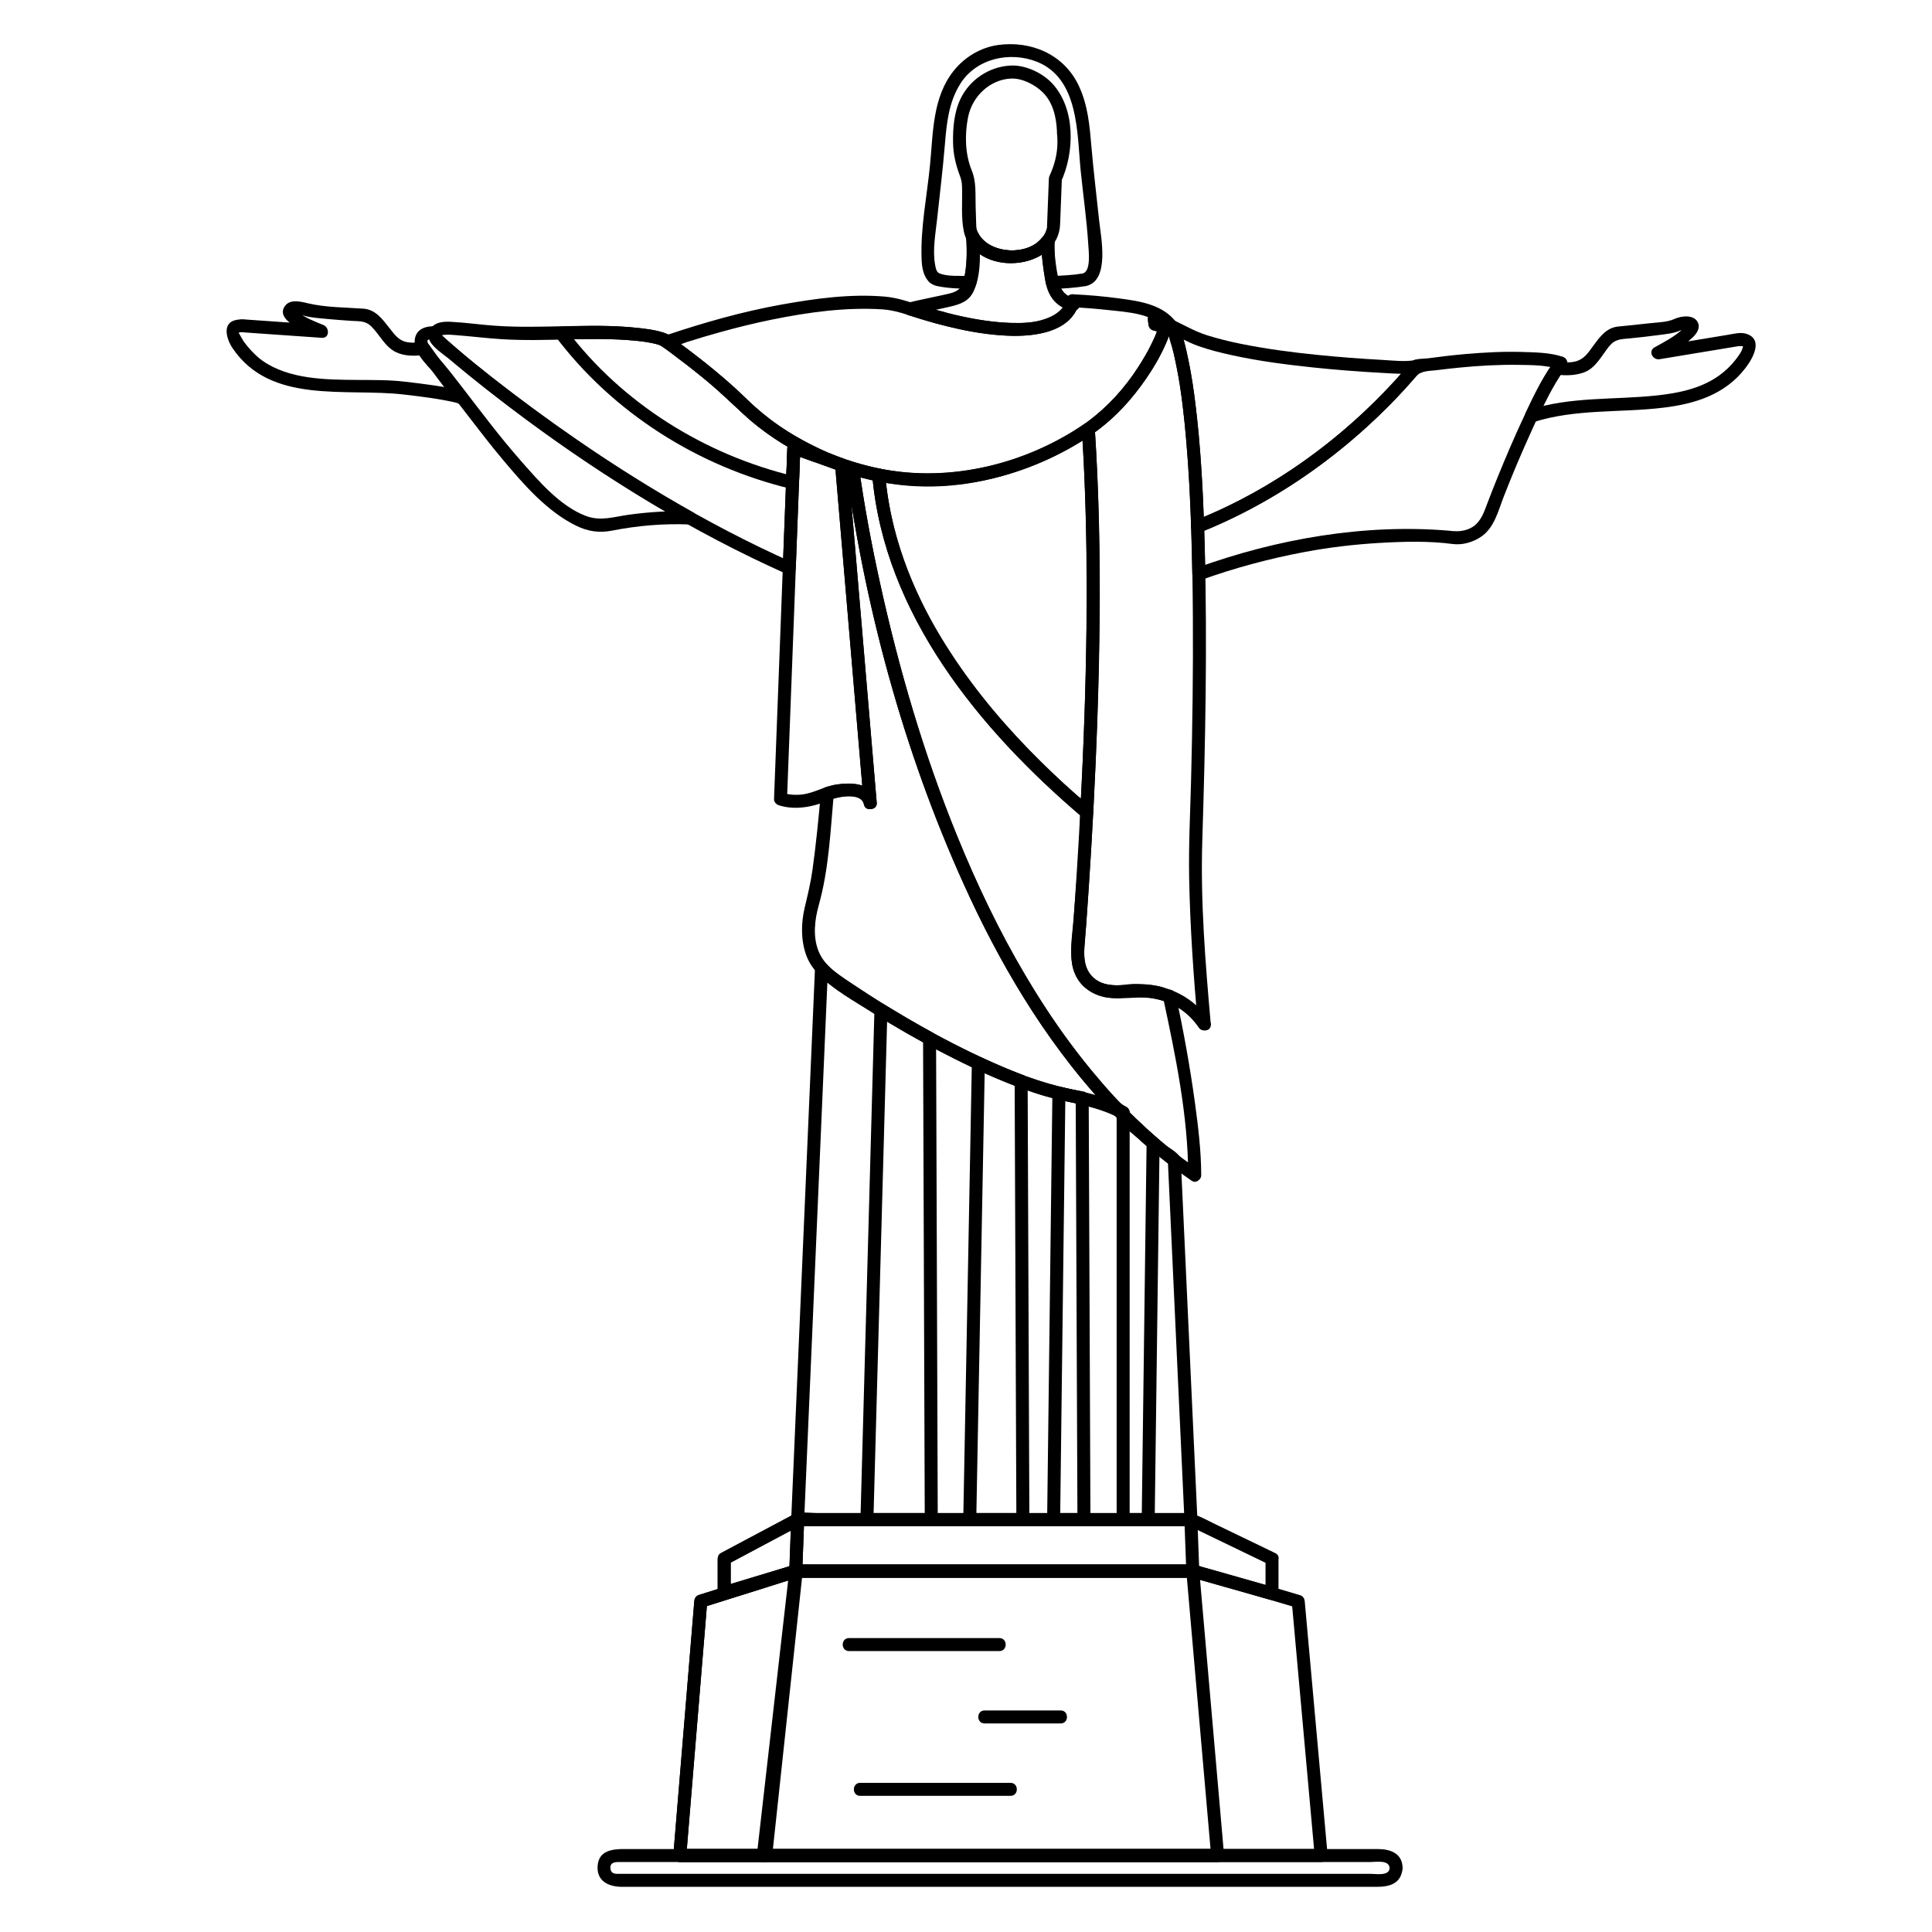
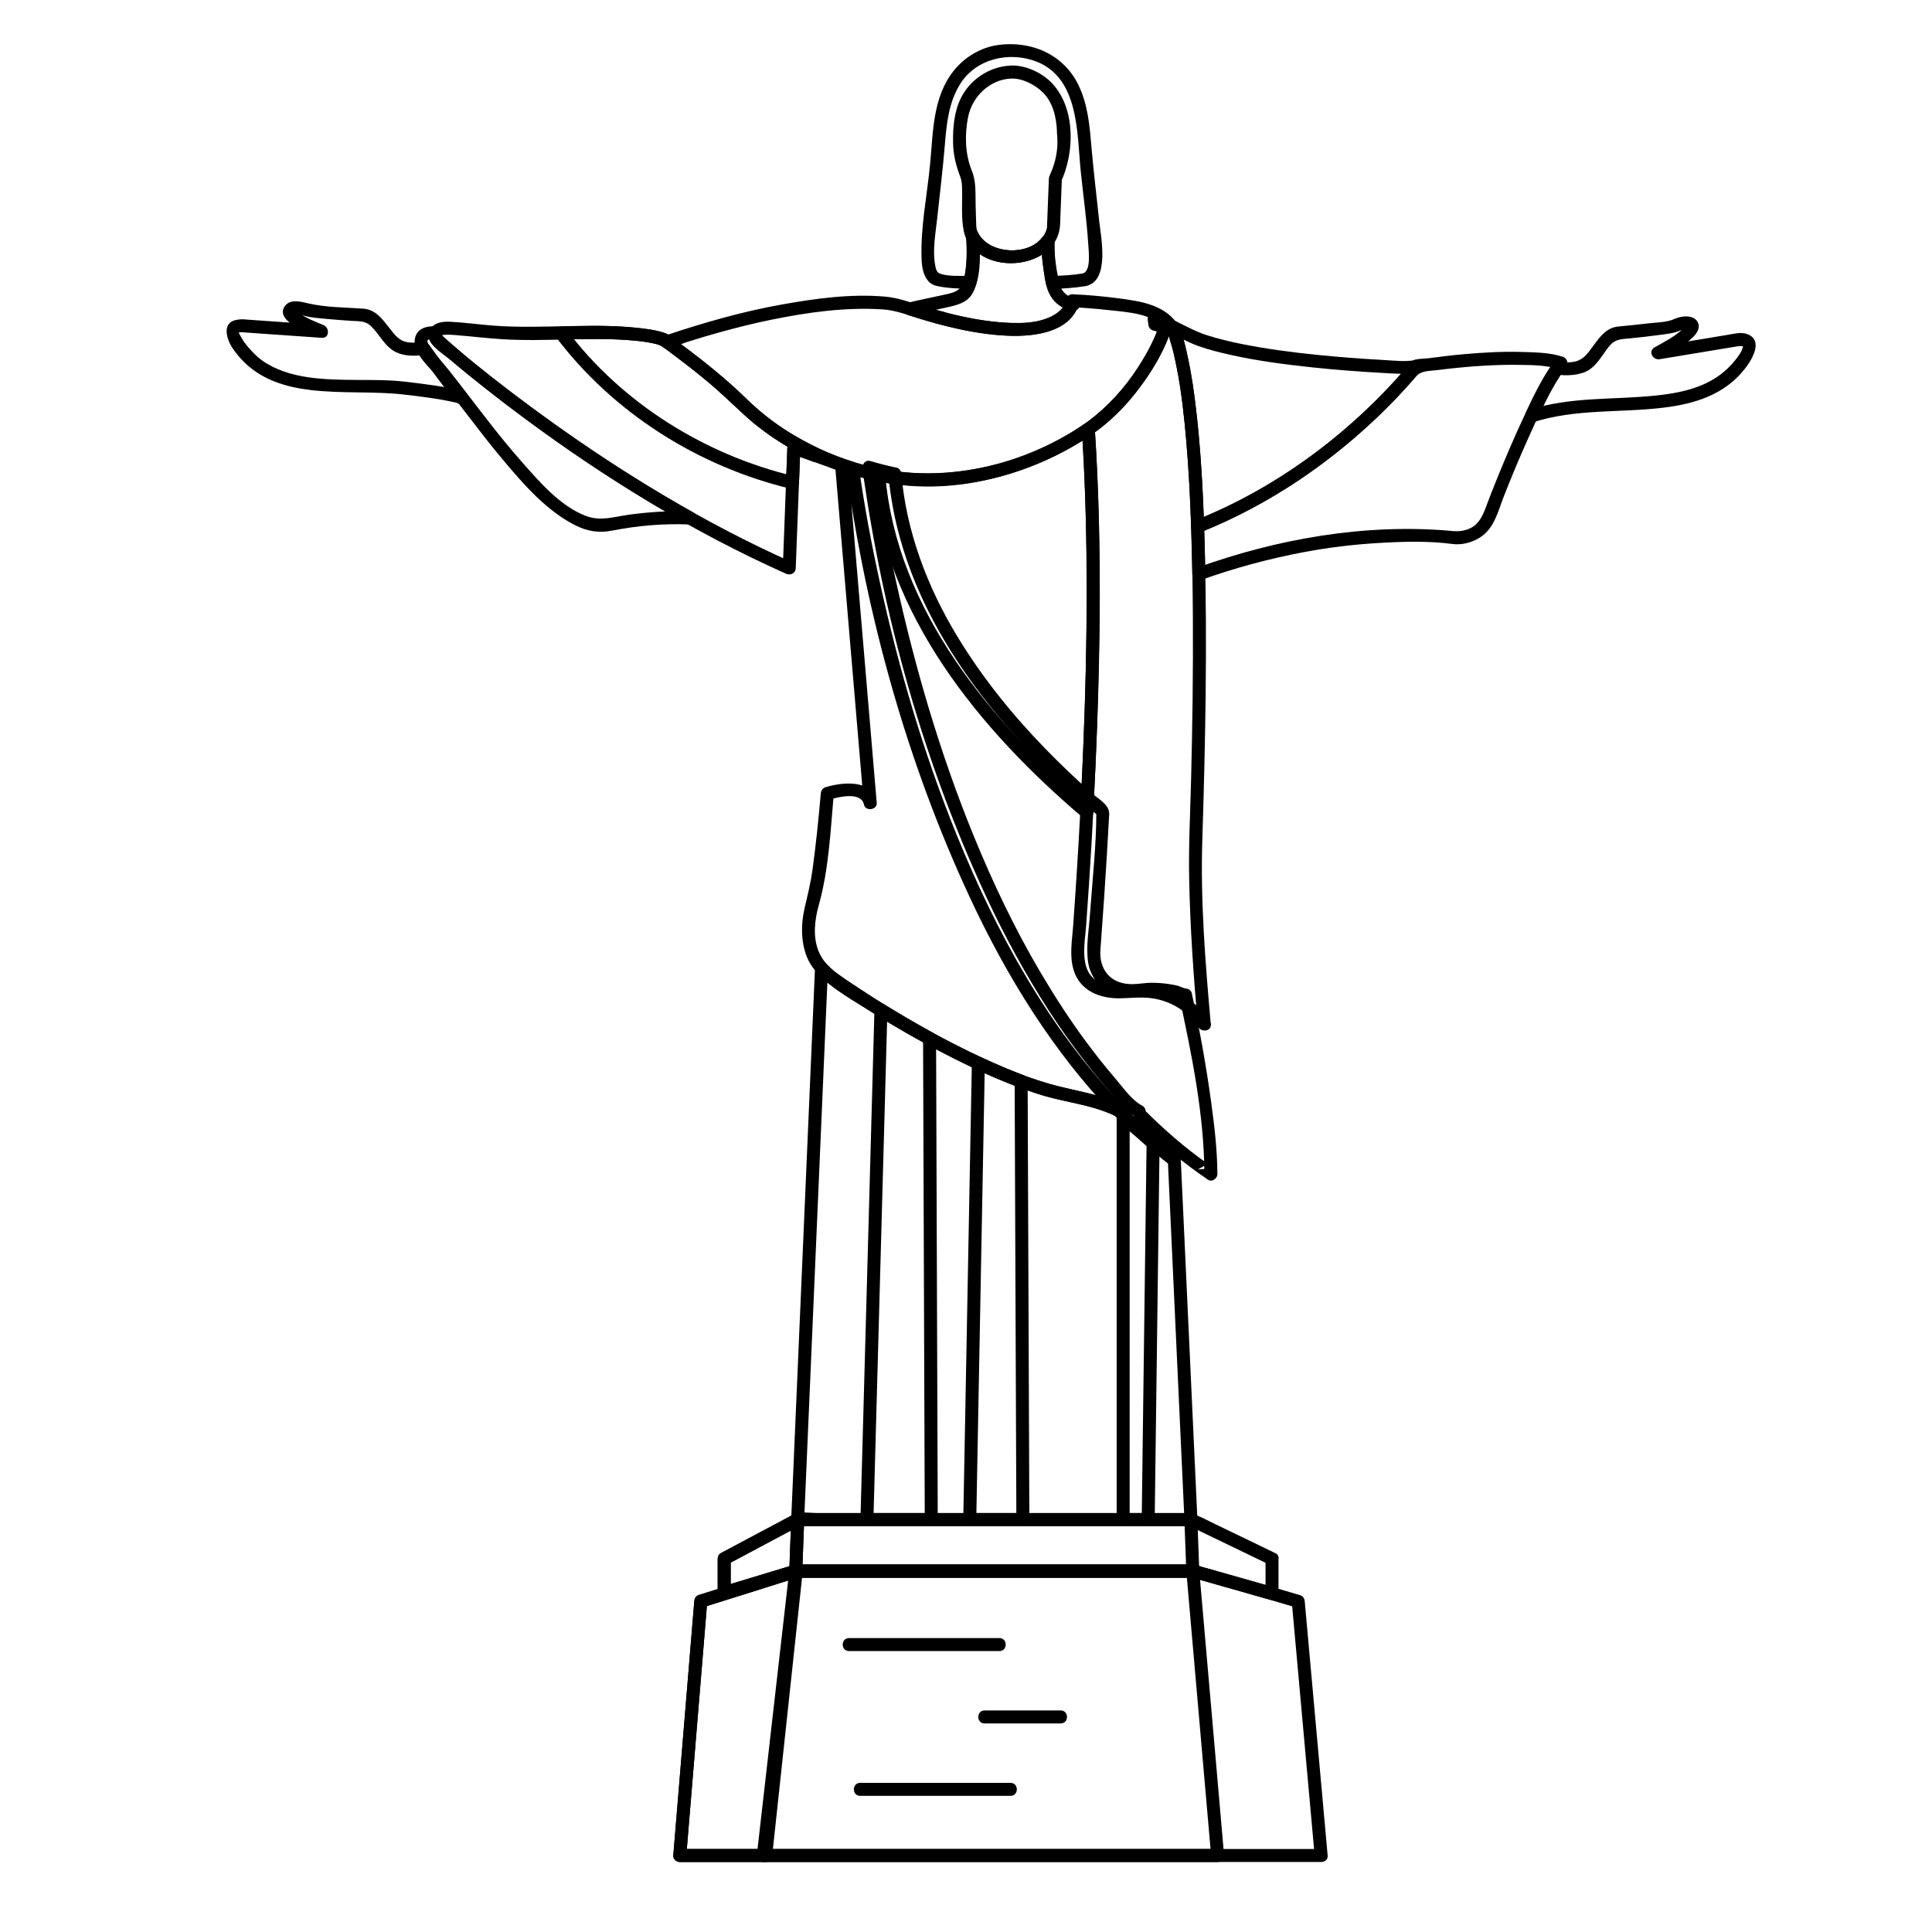
<svg xmlns="http://www.w3.org/2000/svg" fill="#000000" width="800px" height="800px" version="1.1" viewBox="144 144 512 512">
  <g>
    <path d="m459.6 544.98h-71.809-32.398l1.723 1.723c0.891-20.598 1.777-41.191 2.668-61.789 1.152-26.656 2.301-53.312 3.453-79.969 0.062-1.449 0.125-2.894 0.188-4.344-0.98 0.406-1.961 0.812-2.941 1.219 4.168 4.441 10.176 7.652 15.289 10.848 6.777 4.234 13.762 8.156 20.891 11.77 7.027 3.562 14.273 6.773 21.754 9.254 7.453 2.473 15.332 2.93 22.355 6.656-0.285-0.496-0.566-0.992-0.852-1.488 0 2.785 3.84 5.148 5.738 6.883 2.781 2.543 5.695 4.926 8.68 7.227-0.285-0.496-0.566-0.992-0.852-1.488 1.125 24.367 2.25 48.738 3.375 73.105 0.34 7.371 0.68 14.742 1.02 22.109 0.102 2.211 3.547 2.223 3.445 0-1.125-24.367-2.25-48.738-3.375-73.105-0.285-6.172-0.57-12.344-0.855-18.516-0.055-1.16-0.105-2.316-0.16-3.477-0.086-1.895-2.738-3.078-4.051-4.152-3.504-2.867-6.824-5.953-10.023-9.156 0.168 0.406 0.336 0.812 0.504 1.219v-0.656c0-0.586-0.324-1.207-0.852-1.488-6.57-3.488-13.641-4.184-20.676-6.223-7.832-2.269-15.328-5.656-22.617-9.277-6.906-3.43-13.629-7.234-20.207-11.254-3.148-1.922-6.25-3.922-9.305-5.988-2.348-1.59-4.84-3.168-6.789-5.246-1.074-1.145-2.879-0.219-2.941 1.219-0.891 20.598-1.777 41.191-2.668 61.789-1.152 26.656-2.301 53.312-3.453 79.969-0.062 1.449-0.125 2.894-0.188 4.344-0.039 0.938 0.812 1.723 1.723 1.723h71.809 32.398c2.223 0.008 2.223-3.438 0-3.438z" />
    <path d="m390.79 544.98h-17.047c0.574 0.574 1.148 1.148 1.723 1.723 0.59-21.52 1.184-43.039 1.773-64.562 0.641-23.375 1.285-46.746 1.926-70.121 0.004-0.113 0.008-0.223 0.008-0.336-0.863 0.496-1.727 0.992-2.59 1.488 4.234 2.602 8.531 5.102 12.891 7.488-0.285-0.496-0.57-0.992-0.852-1.488l0.234 66.469c0.07 20.355 0.145 40.707 0.215 61.062 0.008 2.223 3.453 2.223 3.445 0l-0.234-66.469c-0.07-20.355-0.145-40.707-0.215-61.062-0.004-0.594-0.324-1.199-0.852-1.488-4.359-2.387-8.656-4.887-12.891-7.488-1.145-0.703-2.555 0.215-2.59 1.488-0.59 21.52-1.184 43.039-1.773 64.562-0.641 23.375-1.285 46.746-1.926 70.121-0.004 0.113-0.008 0.223-0.008 0.336-0.027 0.938 0.805 1.723 1.723 1.723h17.047c2.211 0 2.211-3.445-0.008-3.445z" />
    <path d="m415.07 544.98h-14.074c0.574 0.574 1.148 1.148 1.723 1.723 0.426-22.695 0.855-45.391 1.281-68.086 0.332-17.625 0.664-35.25 0.996-52.879-0.863 0.496-1.727 0.992-2.59 1.488 3.859 1.789 7.769 3.465 11.75 4.969-0.422-0.555-0.844-1.105-1.266-1.66 0.09 23.023 0.18 46.047 0.273 69.066 0.062 15.699 0.125 31.398 0.184 47.098 0.008 2.219 3.453 2.223 3.445 0-0.09-23.023-0.18-46.047-0.273-69.066-0.062-15.699-0.125-31.398-0.184-47.098-0.004-0.82-0.535-1.383-1.266-1.66-3.703-1.402-7.336-2.957-10.93-4.625-1.168-0.543-2.566 0.094-2.59 1.488-0.426 22.695-0.855 45.391-1.281 68.086-0.332 17.625-0.664 35.25-0.996 52.879-0.02 0.938 0.797 1.723 1.723 1.723h14.074c2.219 0 2.219-3.445 0-3.445z" />
-     <path d="m431.26 544.98h-8.035c0.574 0.574 1.148 1.148 1.723 1.723 0.289-23.301 0.574-46.602 0.863-69.902 0.176-14.367 0.355-28.738 0.531-43.105-0.727 0.555-1.453 1.105-2.18 1.66 2.047 0.492 4.109 0.836 6.176 1.246-0.422-0.555-0.844-1.105-1.266-1.66 0.098 23.414 0.195 46.828 0.289 70.238 0.059 13.84 0.113 27.684 0.172 41.523 0.008 2.219 3.453 2.223 3.445 0-0.098-23.414-0.195-46.828-0.289-70.238-0.059-13.84-0.113-27.684-0.172-41.523-0.004-0.723-0.52-1.512-1.266-1.66-2.062-0.406-4.129-0.754-6.176-1.246-1.094-0.262-2.164 0.516-2.18 1.66-0.289 23.301-0.574 46.602-0.863 69.902-0.176 14.367-0.355 28.738-0.531 43.105-0.012 0.938 0.793 1.723 1.723 1.723h8.035c2.219 0 2.219-3.445 0-3.445z" />
    <path d="m447.86 446.92c-0.312 24.148-0.629 48.301-0.941 72.449-0.117 9.113-0.238 18.223-0.355 27.336 0.574-0.574 1.148-1.148 1.723-1.723h-6.641c0.574 0.574 1.148 1.148 1.723 1.723v-71.242-35.945l-2.941 1.219c2.559 2.562 5.199 5.031 7.941 7.398 1.672 1.445 4.117-0.98 2.434-2.434-2.738-2.367-5.383-4.836-7.941-7.398-1.062-1.062-2.941-0.285-2.941 1.219v71.242 35.945c0 0.938 0.785 1.723 1.723 1.723h6.641c0.949 0 1.711-0.785 1.723-1.723 0.312-24.148 0.629-48.301 0.941-72.449 0.117-9.113 0.238-18.223 0.355-27.336 0.031-2.227-3.41-2.227-3.441-0.004z" />
    <path d="m430.89 216.48c-2.633 0.441-5.316 0.555-7.981 0.66 0.555 0.422 1.105 0.844 1.66 1.266-0.707-3.484-1.246-7.098-1.102-10.668 0.078-1.879-2.269-2.125-3.207-0.871-3.762 5.031-14.02 4.555-17.012-1.047-0.789-1.477-3.32-0.848-3.207 0.871 0.254 3.875 0.258 7.926-0.68 11.711 0.555-0.422 1.105-0.844 1.66-1.266-2.348-0.098-6.098 0.238-8.188-0.762-0.719-0.348-0.902-1.539-1.039-2.32-0.684-3.891 0.152-8.285 0.57-12.156 0.711-6.57 1.508-13.129 2.051-19.715 0.465-5.602 1.016-11.082 4.062-15.953 4.234-6.773 13.141-8.684 20.266-5.883 11.246 4.422 10.664 19.07 11.652 28.902 0.656 6.508 1.609 13 2.008 19.531 0.105 1.758 0.809 7.191-1.516 7.699-2.168 0.477-1.25 3.797 0.914 3.32 6.41-1.402 3.945-13.012 3.496-17.266-0.68-6.481-1.477-12.941-2.035-19.434-0.488-5.703-0.914-11.188-3.398-16.434-3.922-8.293-12.66-11.957-21.375-10.738-4.57 0.641-8.762 3.144-11.652 6.711-5.695 7.027-5.527 16.367-6.352 24.902-0.801 8.305-2.586 16.844-2.25 25.211 0.082 2.066 0.43 4.223 1.844 5.82 0.562 0.637 1.426 1.047 2.242 1.227 2.82 0.617 5.824 0.66 8.695 0.781 0.746 0.031 1.484-0.547 1.66-1.266 1.012-4.086 1.078-8.441 0.805-12.625-1.07 0.289-2.141 0.578-3.207 0.871 4.309 8.062 17.73 8.043 22.961 1.047-1.07-0.289-2.141-0.578-3.207-0.871-0.156 3.859 0.457 7.809 1.223 11.582 0.148 0.723 0.938 1.293 1.66 1.266 2.977-0.117 5.953-0.293 8.895-0.785 2.184-0.367 1.254-3.684-0.918-3.32z" />
    <path d="m426.35 224.19c-1.961 5.883-11.691 5.555-16.504 5.269-8.23-0.488-16.402-2.758-24.227-5.254v3.32c3.379-0.859 6.809-1.465 10.199-2.269 2.742-0.652 4.965-1.414 6.219-4.106 1.977-4.25 1.75-9.867 1.445-14.449-1.07 0.289-2.141 0.578-3.207 0.871 4.309 8.062 17.73 8.043 22.961 1.047-1.07-0.289-2.141-0.578-3.207-0.871-0.094 2.336 0.152 4.672 0.453 6.988 0.289 2.246 0.508 4.762 1.473 6.84 1.148 2.484 3.059 3.93 5.606 4.731 2.125 0.668 3.027-2.656 0.914-3.32-1.781-0.562-2.945-1.559-3.609-3.394-1.281-3.547-1.543-8.094-1.391-11.848 0.078-1.879-2.269-2.125-3.207-0.871-3.762 5.031-14.02 4.555-17.012-1.047-0.789-1.477-3.32-0.848-3.207 0.871 0.254 3.875 0.258 7.926-0.68 11.711-0.758 3.062-3.156 3.238-5.867 3.852-2.926 0.664-5.879 1.203-8.785 1.941-1.711 0.434-1.574 2.82 0 3.32 8.867 2.832 18.172 5.305 27.527 5.477 6.125 0.113 15.152-1.031 17.438-7.894 0.695-2.113-2.633-3.012-3.332-0.914z" />
    <path d="m428.46 222.91c-0.621-0.066-1.18 0.082-1.656 0.516 0.961 0.559 1.918 1.117 2.879 1.676 0.152-0.449 0.246-0.914 0.281-1.387-1.129 0.152-2.254 0.305-3.383 0.457 0.078 0.305 0.148 0.613 0.215 0.922 0.203 0.918 1.246 1.441 2.117 1.203 0.938-0.258 1.406-1.203 1.203-2.117-0.07-0.309-0.137-0.613-0.215-0.922-0.191-0.738-0.902-1.266-1.66-1.266-0.457 0-0.895 0.184-1.219 0.504-0.34 0.34-0.469 0.75-0.504 1.219-0.004 0.023-0.004 0.047-0.008 0.074 0.02-0.152 0.039-0.305 0.062-0.457-0.039 0.293-0.117 0.578-0.215 0.855-0.246 0.727 0.152 1.57 0.793 1.945 0.691 0.406 1.512 0.254 2.086-0.27l0.012-0.012c-0.254 0.148-0.508 0.297-0.758 0.441 0.016-0.008 0.035-0.012 0.055-0.016-0.152 0.02-0.305 0.039-0.457 0.062 0.125-0.012 0.246 0.004 0.371 0.016 0.43 0.047 0.926-0.211 1.219-0.504 0.32-0.32 0.504-0.762 0.504-1.219 0-0.453-0.184-0.895-0.504-1.219-0.352-0.348-0.746-0.453-1.219-0.504z" />
    <path d="m441.2 436.7c-5.457-2.629-11.121-3.391-16.922-4.863-6.641-1.691-13.043-4.324-19.262-7.172-11.602-5.309-22.758-11.723-33.398-18.746-3.945-2.606-8.848-5.25-10.691-9.84-1.551-3.856-1.035-8.324 0.062-12.227 2.66-9.469 3.117-19.797 3.977-29.57-0.422 0.555-0.844 1.105-1.266 1.66 2.25-0.703 8.543-2.281 9.258 1.266 0.379 1.895 3.547 1.477 3.383-0.457-2.074-24.492-4.152-48.984-6.227-73.473-0.453-5.356-0.906-10.711-1.363-16.066-0.07-0.82-0.484-1.379-1.266-1.66-2.398-0.863-4.797-1.727-7.191-2.59 0.402 0.707 0.801 1.41 1.203 2.117 0.02-0.121 0.043-0.246 0.062-0.367-0.844 0.344-1.688 0.688-2.531 1.027 3.398 1.594 6.875 2.957 10.457 4.074-0.402-0.402-0.801-0.801-1.203-1.203 5.383 38.832 16.18 77.68 32.742 113.23 9.734 20.898 22.043 40.895 38.09 57.559 1.543 1.602 3.977-0.836 2.434-2.434-19.633-20.391-33.48-45.754-44.062-71.824-8.793-21.66-15.367-44.219-20.363-67.043-2.203-10.059-4.102-20.199-5.516-30.398-0.082-0.586-0.684-1.039-1.203-1.203-3.301-1.027-6.504-2.262-9.637-3.727-0.914-0.43-2.324-0.152-2.531 1.027-0.02 0.121-0.043 0.246-0.062 0.367-0.172 0.984 0.254 1.777 1.203 2.117 2.398 0.863 4.797 1.727 7.191 2.59-0.422-0.555-0.844-1.105-1.266-1.66 2.074 24.492 4.152 48.984 6.227 73.473 0.453 5.356 0.906 10.711 1.363 16.066 1.129-0.152 2.254-0.305 3.383-0.457-1.184-5.898-9.293-4.984-13.492-3.672-0.785 0.246-1.195 0.867-1.266 1.66-0.594 6.727-1.262 13.449-2.184 20.137-0.484 3.504-1.281 6.715-2.082 10.117-0.957 4.09-1.043 8.461 0.352 12.457 1.66 4.766 5.805 7.473 9.766 10.203 10.812 7.453 22.352 14.008 34.207 19.645 6 2.852 12.168 5.406 18.512 7.383 6.461 2.012 13.211 2.481 19.375 5.445 1.988 0.969 3.738-2 1.738-2.965z" />
    <path d="m358.24 263.8c-0.02 0.121-0.043 0.246-0.062 0.367 0.707-0.402 1.41-0.801 2.117-1.203-1.82-0.656-3.637-1.309-5.457-1.965-1.098-0.395-2.141 0.617-2.18 1.66-0.402 10.633-0.809 21.266-1.211 31.895 0.863-0.496 1.727-0.992 2.59-1.488-23.223-10.371-45.078-23.637-65.664-38.531-9.594-6.941-19.105-14.203-27.875-22.184 0.168 0.406 0.336 0.812 0.504 1.219 0.02-0.859 0.129-0.73-0.012-0.641 0.027-0.016 0.359-0.148 0.5-0.164 1.113-0.148 2.269-0.035 3.379 0.051 4.043 0.312 8.066 0.82 12.113 1.074 11.738 0.734 23.492-0.699 35.215 0.375 2.246 0.207 4.516 0.516 6.676 1.18 1.5 0.461 3.215 2.273 4.488 3.223 2.5 1.863 4.953 3.789 7.367 5.766 4.457 3.644 8.406 7.832 12.824 11.504 4.707 3.918 9.965 7.144 15.473 9.797 1.992 0.957 3.738-2.012 1.738-2.973-5.781-2.785-11.262-6.188-16.117-10.398-4.719-4.09-9.09-8.484-13.988-12.391-2.164-1.723-4.367-3.398-6.59-5.047-1.383-1.023-2.785-2.344-4.449-2.856-2.539-0.781-5.258-1.055-7.891-1.293-12.203-1.117-24.461 0.406-36.688-0.465-3.832-0.273-7.648-0.832-11.488-1.027-2.027-0.105-4.148 0.027-5.445 1.773-2.5 3.356 3.215 6.606 5.223 8.297 6.438 5.43 13.086 10.609 19.848 15.625 21.543 15.969 44.605 30.109 69.113 41.055 1.191 0.531 2.539-0.086 2.59-1.488 0.402-10.633 0.809-21.266 1.211-31.895-0.727 0.555-1.453 1.105-2.18 1.66 1.82 0.656 3.637 1.309 5.457 1.965 0.82 0.297 1.965-0.328 2.117-1.203 0.02-0.121 0.043-0.246 0.062-0.367 0.391-2.16-2.93-3.09-3.309-0.906z" />
    <path d="m433.21 358.08c-26.359-22.422-51.539-52.316-54.609-88.18-0.727 0.555-1.453 1.105-2.18 1.66 19.691 3.801 40.34-1.098 56.863-12.359-0.863-0.496-1.727-0.992-2.59-1.488 2.215 33.797 1.344 67.789-0.422 101.58-0.117 2.219 3.328 2.211 3.445 0 1.77-33.793 2.637-67.789 0.422-101.58-0.078-1.203-1.438-2.273-2.59-1.488-15.734 10.723-35.414 15.645-54.211 12.012-1.012-0.195-2.281 0.469-2.18 1.66 3.156 36.832 28.488 67.535 55.617 90.613 1.68 1.438 4.125-0.988 2.434-2.43z" />
    <path d="m556.52 239.02c-3.598 4.543-6.082 9.922-8.543 15.133-2.57 5.441-4.926 10.984-7.195 16.559-0.902 2.219-1.777 4.445-2.625 6.684-0.766 2.027-1.387 3.977-2.981 5.531-1.105 1.082-2.738 1.656-4.254 1.812-0.516 0.055-1.039 0.051-1.555 0.02-0.133-0.008-0.262-0.02-0.391-0.035 1.379 0.16-1.477-0.129-1.023-0.09-22.473-1.879-45.578 2.191-66.715 9.809 0.727 0.555 1.453 1.105 2.18 1.66-0.074-4.195-0.184-8.387-0.328-12.582-0.422 0.555-0.844 1.105-1.266 1.66 18.836-7.488 35.953-19.297 50.234-33.625 2.5-2.508 4.891-5.125 7.207-7.805 1.355-1.57 3.582-1.41 5.531-1.66s3.902-0.465 5.859-0.66c5.231-0.523 10.492-0.816 15.75-0.738 3.504 0.051 7.5 0.035 10.871 1.199 2.106 0.727 3.004-2.602 0.914-3.32-3.371-1.16-7.344-1.191-10.852-1.301-5.047-0.152-10.105 0.133-15.133 0.57-3.231 0.281-6.453 0.664-9.668 1.102-1.172 0.16-3.699-0.004-4.527 0.977-1.363 1.613-2.75 3.199-4.168 4.762-14.363 15.82-32.484 28.902-52.34 36.938-0.199 0.082-0.398 0.16-0.598 0.238-0.703 0.281-1.293 0.836-1.266 1.66 0.145 4.191 0.254 8.387 0.328 12.582 0.02 1.051 1.098 2.051 2.18 1.66 9.051-3.262 18.359-5.758 27.812-7.519 6.481-1.207 13.031-1.977 19.609-2.359 6.371-0.371 13.059-0.559 19.402 0.285 2.574 0.34 5.367-0.461 7.492-1.895 3.594-2.422 4.586-6.922 6.07-10.727 2.277-5.84 4.727-11.617 7.328-17.32 2.586-5.68 5.188-11.848 9.09-16.773 1.367-1.719-1.055-4.172-2.434-2.43z" />
    <path d="m358.24 263.8c-0.02 0.121-0.043 0.246-0.062 0.367 0.707-0.402 1.41-0.801 2.117-1.203-1.82-0.656-3.637-1.309-5.457-1.965-1.098-0.395-2.141 0.617-2.18 1.66-0.117 3.07-0.234 6.141-0.348 9.211 0.727-0.555 1.453-1.105 2.18-1.66-23.629-5.66-45.648-19.312-60.305-38.785-0.496 0.863-0.992 1.727-1.488 2.59 6.785-0.254 13.621-0.363 20.387 0.344 1.562 0.164 3.121 0.41 4.648 0.773 1.816 0.434 3.102 1.668 4.606 2.773 6.469 4.762 12.559 9.91 18.336 15.488 5.305 5.121 11.738 9.156 18.355 12.344 1.992 0.957 3.738-2.012 1.738-2.973-6.66-3.207-13.047-7.238-18.324-12.453-5.832-5.762-12.266-10.883-18.863-15.742-1.531-1.125-2.875-2.223-4.719-2.703-1.625-0.422-3.297-0.648-4.957-0.855-7.008-0.879-14.168-0.703-21.207-0.438-1.172 0.043-2.32 1.48-1.488 2.59 15.203 20.203 37.809 34.484 62.363 40.367 1.117 0.266 2.137-0.52 2.18-1.66 0.117-3.07 0.234-6.141 0.348-9.211-0.727 0.555-1.453 1.105-2.18 1.66 1.82 0.656 3.637 1.309 5.457 1.965 0.82 0.297 1.965-0.328 2.117-1.203 0.02-0.121 0.043-0.246 0.062-0.367 0.383-2.168-2.938-3.098-3.316-0.914z" />
-     <path d="m461.48 453.91c-0.566-0.391-1.129-0.789-1.688-1.188-1.094-0.777-2.59 0.27-2.59 1.488v0.004c0.863-0.496 1.727-0.992 2.59-1.488-6.086-4.258-11.691-9.176-16.938-14.426 0.168 0.406 0.336 0.812 0.504 1.219v-0.656c0-0.586-0.324-1.207-0.852-1.488-2.953-1.566-5.277-5.023-7.434-7.527-2.59-3.008-5.043-6.129-7.41-9.316-4.344-5.844-8.309-11.965-12.016-18.227-6.894-11.648-12.746-23.91-17.863-36.434-8.871-21.707-15.5-44.332-20.539-67.219-2.254-10.238-4.199-20.566-5.637-30.953-0.707 0.707-1.41 1.414-2.117 2.117 2.285 0.688 4.59 1.266 6.926 1.746-0.422-0.555-0.844-1.105-1.266-1.66 3.156 36.832 28.488 67.535 55.617 90.613-0.168-0.406-0.336-0.812-0.504-1.219 0 9.012-1.043 18.16-1.672 27.145-0.289 4.133-1.102 8.578-0.527 12.73 0.594 4.293 3.484 7.535 7.582 8.816 2.32 0.727 4.672 0.559 7.035 0.316 1.781-0.18 3.574-0.125 5.356 0.039 1.312 0.117 2.598 0.441 3.867 0.789 0.629 0.172 1.328 0.582 2 0.582-0.555-0.422-1.105-0.844-1.66-1.266 3.277 15.281 6.594 31.23 6.644 46.938 0.008 2.223 3.453 2.223 3.445 0-0.02-6.356-0.789-12.719-1.645-19.004-1.316-9.68-3.074-19.297-5.125-28.848-0.16-0.742-0.93-1.266-1.66-1.266-0.312 0-1.586-0.598-1.98-0.703-0.852-0.234-1.73-0.367-2.602-0.504-1.422-0.223-2.856-0.301-4.293-0.312-1.855-0.016-3.668 0.387-5.504 0.359-3.93-0.055-6.992-2.023-7.949-5.875-0.457-1.836-0.195-3.797-0.102-5.059 0.582-7.824 1.117-15.648 1.59-23.477 0.215-3.512 0.41-7.027 0.598-10.543 0.137-2.566-2.644-3.945-4.406-5.5-4.34-3.832-8.531-7.836-12.566-11.988-8.773-9.023-16.707-18.887-23.242-29.656-7.957-13.109-13.539-27.77-14.855-43.117-0.062-0.73-0.477-1.5-1.266-1.66-2.336-0.48-4.641-1.059-6.926-1.746-1.391-0.418-2.289 0.898-2.117 2.117 5.383 38.832 16.18 77.68 32.742 113.23 4.856 10.422 10.359 20.539 16.59 30.203 3.285 5.098 6.828 10.02 10.562 14.793 1.988 2.539 4.062 5.008 6.191 7.43 1.934 2.199 3.801 4.699 6.402 6.082-0.285-0.496-0.566-0.992-0.852-1.488 0 1.801 1.203 2.578 2.441 3.785 1.727 1.684 3.512 3.309 5.324 4.894 3.305 2.898 6.773 5.633 10.375 8.156 1.098 0.77 2.59-0.262 2.59-1.488v-0.004c-0.863 0.496-1.727 0.992-2.59 1.488 0.562 0.398 1.121 0.793 1.688 1.188 1.82 1.281 3.539-1.703 1.73-2.961z" />
+     <path d="m461.48 453.91v0.004c0.863-0.496 1.727-0.992 2.59-1.488-6.086-4.258-11.691-9.176-16.938-14.426 0.168 0.406 0.336 0.812 0.504 1.219v-0.656c0-0.586-0.324-1.207-0.852-1.488-2.953-1.566-5.277-5.023-7.434-7.527-2.59-3.008-5.043-6.129-7.41-9.316-4.344-5.844-8.309-11.965-12.016-18.227-6.894-11.648-12.746-23.91-17.863-36.434-8.871-21.707-15.5-44.332-20.539-67.219-2.254-10.238-4.199-20.566-5.637-30.953-0.707 0.707-1.41 1.414-2.117 2.117 2.285 0.688 4.59 1.266 6.926 1.746-0.422-0.555-0.844-1.105-1.266-1.66 3.156 36.832 28.488 67.535 55.617 90.613-0.168-0.406-0.336-0.812-0.504-1.219 0 9.012-1.043 18.16-1.672 27.145-0.289 4.133-1.102 8.578-0.527 12.73 0.594 4.293 3.484 7.535 7.582 8.816 2.32 0.727 4.672 0.559 7.035 0.316 1.781-0.18 3.574-0.125 5.356 0.039 1.312 0.117 2.598 0.441 3.867 0.789 0.629 0.172 1.328 0.582 2 0.582-0.555-0.422-1.105-0.844-1.66-1.266 3.277 15.281 6.594 31.23 6.644 46.938 0.008 2.223 3.453 2.223 3.445 0-0.02-6.356-0.789-12.719-1.645-19.004-1.316-9.68-3.074-19.297-5.125-28.848-0.16-0.742-0.93-1.266-1.66-1.266-0.312 0-1.586-0.598-1.98-0.703-0.852-0.234-1.73-0.367-2.602-0.504-1.422-0.223-2.856-0.301-4.293-0.312-1.855-0.016-3.668 0.387-5.504 0.359-3.93-0.055-6.992-2.023-7.949-5.875-0.457-1.836-0.195-3.797-0.102-5.059 0.582-7.824 1.117-15.648 1.59-23.477 0.215-3.512 0.41-7.027 0.598-10.543 0.137-2.566-2.644-3.945-4.406-5.5-4.34-3.832-8.531-7.836-12.566-11.988-8.773-9.023-16.707-18.887-23.242-29.656-7.957-13.109-13.539-27.77-14.855-43.117-0.062-0.73-0.477-1.5-1.266-1.66-2.336-0.48-4.641-1.059-6.926-1.746-1.391-0.418-2.289 0.898-2.117 2.117 5.383 38.832 16.18 77.68 32.742 113.23 4.856 10.422 10.359 20.539 16.59 30.203 3.285 5.098 6.828 10.02 10.562 14.793 1.988 2.539 4.062 5.008 6.191 7.43 1.934 2.199 3.801 4.699 6.402 6.082-0.285-0.496-0.566-0.992-0.852-1.488 0 1.801 1.203 2.578 2.441 3.785 1.727 1.684 3.512 3.309 5.324 4.894 3.305 2.898 6.773 5.633 10.375 8.156 1.098 0.77 2.59-0.262 2.59-1.488v-0.004c-0.863 0.496-1.727 0.992-2.59 1.488 0.562 0.398 1.121 0.793 1.688 1.188 1.82 1.281 3.539-1.703 1.73-2.961z" />
    <path d="m439.92 438.86v0.656c0.98-0.406 1.961-0.812 2.941-1.219-0.441-0.438-0.875-0.887-1.309-1.332-0.695 0.902-1.391 1.801-2.086 2.703 0.441 0.219 0.875 0.445 1.309 0.68 0.828 0.445 1.871 0.211 2.356-0.617 0.461-0.789 0.207-1.91-0.617-2.356-0.434-0.234-0.867-0.461-1.309-0.68-0.699-0.348-1.512-0.305-2.086 0.27-0.672 0.672-0.652 1.762 0 2.434 0.434 0.449 0.867 0.895 1.309 1.332 1.066 1.059 2.941 0.289 2.941-1.219v-0.656c0-0.938-0.785-1.723-1.723-1.723-0.941 0.004-1.727 0.785-1.727 1.727z" />
    <path d="m518.02 239.92c-15.289 18.117-34.988 33.145-57.105 41.938 0.727 0.555 1.453 1.105 2.18 1.66-0.379-10.621-0.961-21.25-2.215-31.809-0.488-4.125-1.102-8.238-1.945-12.309-0.672-3.254-1.355-7.027-3.133-9.871-0.785 0.785-1.57 1.57-2.356 2.356 2.734 1.312 5.297 2.816 8.176 3.836 2.957 1.047 6.016 1.793 9.078 2.461 6.977 1.52 14.09 2.434 21.184 3.188 6.148 0.652 12.316 1.117 18.488 1.457 3.156 0.176 6.195 0.441 9.32-0.023 2.191-0.324 1.258-3.641-0.914-3.32-2.762 0.41-5.621 0.051-8.406-0.102-5.777-0.312-11.547-0.758-17.305-1.336-6.816-0.684-13.617-1.59-20.332-2.949-2.977-0.605-5.93-1.332-8.824-2.238-3.109-0.977-5.809-2.543-8.723-3.941-1.465-0.703-3.336 0.785-2.356 2.356 1.609 2.578 2.152 6.109 2.785 9.051 0.859 4.016 1.43 8.094 1.914 12.172 1.223 10.297 1.754 20.676 2.121 31.031 0.035 1.016 1.094 2.094 2.18 1.66 22.676-9.016 42.926-24.223 58.625-42.824 1.422-1.691-1-4.141-2.438-2.441z" />
    <path d="m454.99 228.82c-0.215-0.098-0.426-0.195-0.641-0.289-0.578 0.992-1.16 1.98-1.738 2.973 0.215 0.094 0.426 0.191 0.641 0.289 0.434 0.203 0.852 0.305 1.328 0.172 0.43-0.117 0.805-0.406 1.027-0.793 0.441-0.75 0.23-1.949-0.617-2.352-0.211-0.102-0.426-0.195-0.641-0.289-0.441-0.195-0.844-0.309-1.328-0.172-0.43 0.117-0.805 0.406-1.027 0.793-0.234 0.398-0.297 0.883-0.172 1.328 0.109 0.391 0.406 0.855 0.793 1.027 0.215 0.098 0.426 0.195 0.641 0.289 0.441 0.199 0.844 0.305 1.328 0.172 0.43-0.117 0.805-0.406 1.027-0.793 0.234-0.398 0.297-0.883 0.172-1.328-0.109-0.391-0.406-0.852-0.793-1.027z" />
-     <path d="m376.28 356.29c-0.957-4.766-6.676-4.938-10.512-4.406-3.242 0.449-6.019 2.309-9.277 2.672-1.699 0.191-3.559 0.062-5.188-0.48 0.422 0.555 0.844 1.105 1.266 1.66 0.801-21.078 1.605-42.156 2.406-63.238 0.379-9.945 0.754-19.895 1.133-29.84-0.727 0.555-1.453 1.105-2.18 1.66 4.215 1.516 8.434 3.035 12.648 4.551-0.422-0.555-0.844-1.105-1.266-1.66 2.074 24.492 4.152 48.984 6.227 73.473 0.453 5.356 0.906 10.711 1.363 16.066 0.188 2.195 3.633 2.215 3.445 0-2.074-24.492-4.152-48.984-6.227-73.473-0.453-5.356-0.906-10.711-1.363-16.066-0.07-0.82-0.484-1.379-1.266-1.66-4.215-1.516-8.434-3.035-12.648-4.551-1.098-0.395-2.141 0.617-2.18 1.66-0.836 22.055-1.676 44.105-2.512 66.16-0.34 8.973-0.684 17.945-1.023 26.918-0.031 0.793 0.555 1.422 1.266 1.66 3.129 1.047 6.684 0.781 9.805-0.094 2.578-0.727 4.762-1.949 7.496-2.203 1.836-0.172 4.824-0.121 5.269 2.109 0.43 2.176 3.75 1.25 3.316-0.918z" />
    <path d="m394.42 226.74c-0.695-0.176-1.387-0.359-2.078-0.551-0.305 1.105-0.609 2.215-0.914 3.32 0.691 0.188 1.383 0.375 2.078 0.551 0.91 0.23 1.867-0.285 2.117-1.203 0.246-0.891-0.293-1.883-1.203-2.117-0.695-0.176-1.387-0.363-2.078-0.551-0.906-0.246-1.867 0.297-2.117 1.203s0.297 1.867 1.203 2.117c0.691 0.191 1.383 0.375 2.078 0.551 0.91 0.23 1.867-0.285 2.117-1.203 0.246-0.891-0.293-1.887-1.203-2.117z" />
    <path d="m426.15 224.64c-0.102 0.207-0.219 0.402-0.344 0.594 0.992 0.578 1.984 1.16 2.973 1.738 0.121-0.195 0.238-0.391 0.344-0.594 0.434-0.832 0.219-1.863-0.617-2.356-0.781-0.457-1.922-0.215-2.356 0.617-0.105 0.203-0.223 0.398-0.344 0.594-0.492 0.801-0.176 1.891 0.617 2.356 0.832 0.488 1.852 0.172 2.356-0.617 0.121-0.195 0.242-0.391 0.344-0.594 0.418-0.84 0.23-1.859-0.617-2.356-0.77-0.449-1.938-0.223-2.356 0.617z" />
    <path d="m426.31 224.3c-0.027 0.074-0.055 0.148-0.086 0.223 0.059-0.137 0.117-0.273 0.172-0.41-0.059 0.137-0.121 0.273-0.188 0.406 0.992 0.578 1.984 1.16 2.973 1.738 0.168-0.34 0.312-0.688 0.449-1.043 0.16-0.41 0.039-0.961-0.172-1.328-0.227-0.383-0.598-0.672-1.027-0.793-0.445-0.121-0.93-0.059-1.328 0.172-0.418 0.25-0.621 0.602-0.793 1.035-0.031 0.074-0.059 0.148-0.09 0.223 0.059-0.137 0.117-0.273 0.172-0.41-0.059 0.137-0.121 0.273-0.188 0.406-0.414 0.844-0.234 1.855 0.617 2.356 0.773 0.453 1.93 0.219 2.356-0.617 0.172-0.336 0.316-0.688 0.449-1.043 0.324-0.883-0.355-1.887-1.203-2.117-0.445-0.121-0.93-0.059-1.328 0.172-0.406 0.242-0.625 0.598-0.785 1.031z" />
    <path d="m455.18 228.91c-1.57-0.727-3.18-1.363-4.805-1.949-0.984-0.355-2.297 0.59-2.18 1.66 0.047 0.422 0.094 0.844 0.137 1.266 0.082 0.766 0.465 1.449 1.266 1.66 0.676 0.18 1.355 0.355 2.031 0.535 1.184 0.312-0.637-1.902-0.812-1.09-0.301 1.398-0.992 2.734-1.602 4.012-1.07 2.25-2.359 4.398-3.715 6.488-3.547 5.461-8.035 10.398-13.285 14.258-11.152 8.199-25.582 13.027-39.359 13.668-13.441 0.625-26.719-3.184-38.273-9.945-4.906-2.871-9.242-6.352-13.301-10.305-4.703-4.582-9.867-8.695-15.094-12.66-1.824-1.383-3.676-2.738-5.543-4.062-0.441 1.051-0.883 2.098-1.328 3.148 0.547 0.211 1.066 0.621 1.672 0.621 1.516 0 3.426-1.047 4.871-1.512 3.016-0.965 6.055-1.863 9.105-2.707 4.488-1.242 9.016-2.367 13.582-3.293 9.59-1.949 19.477-3.328 29.281-2.719 3.633 0.227 6.856 1.555 10.328 2.594 5.785 1.73 11.707 3.176 17.703 3.922 5.309 0.66 10.824 0.887 16.004-0.68 1.914-0.578 3.652-1.555 5.18-2.832 0.672-0.562 1.211-1.27 1.711-1.98 0.164-0.234 0.301-0.492 0.43-0.746 0.328-0.652 1.008-1.359 0.051-0.402l-1.219 0.504c0.145-0.004 0.293-0.008 0.438-0.012 1.152-0.027 1.914-1.078 1.66-2.18-0.066-0.309-0.141-0.613-0.215-0.922-0.555 0.727-1.105 1.453-1.66 2.18 3.246 0.133 6.492 0.41 9.723 0.766 4.742 0.523 11.793 0.875 14.867 5.074 1.297 1.773 4.289 0.059 2.973-1.738-3.535-4.832-9.664-5.711-15.223-6.453-4.09-0.547-8.215-0.922-12.34-1.09-1.148-0.047-1.922 1.133-1.66 2.18 0.078 0.305 0.148 0.613 0.215 0.922 0.555-0.727 1.105-1.453 1.66-2.18-1.863 0.043-1.762 1.109-2.672 2.363-1.059 1.453-2.562 2.371-4.219 3.019-4.965 1.941-10.957 1.418-16.125 0.711-5.738-0.785-11.387-2.25-16.926-3.906-3.434-1.027-6.535-2.203-10.105-2.504-9.039-0.77-18.324 0.512-27.207 2.102-10.41 1.863-20.652 4.781-30.668 8.148 0.441 0.059 0.883 0.117 1.328 0.172-0.48-0.34-1.086-0.527-1.625-0.734-1.945-0.75-2.805 2.098-1.328 3.148 4.719 3.352 9.309 6.879 13.734 10.605 4.363 3.676 8.227 7.906 12.758 11.379 10.625 8.145 23.285 13.359 36.562 15.027 12.367 1.555 24.938-0.629 36.41-5.336 6.582-2.699 12.988-6.129 18.504-10.645 4.711-3.856 8.645-8.68 11.949-13.77 1.898-2.922 3.531-6.019 4.812-9.258 0.406-1.023 1.043-2.59 0.418-3.66-0.66-1.133-2.41-1.238-3.547-1.539 0.422 0.555 0.844 1.105 1.266 1.66-0.047-0.422-0.094-0.844-0.137-1.266-0.727 0.555-1.453 1.105-2.18 1.66 1.348 0.488 2.68 1 3.984 1.602 2.004 0.918 3.754-2.051 1.738-2.981z" />
    <path d="m464.63 414.56c-3.481-5.102-8.457-8.207-14.453-9.363-4.555-0.875-9.176 0.641-13.609-0.527-7.039-1.855-5.082-10.461-4.731-15.352 2.066-28.609 3.441-57.293 3.551-85.98 0.059-15.215-0.258-30.441-1.25-45.625-0.285 0.496-0.566 0.992-0.852 1.488 6.602-4.672 11.969-10.742 16.227-17.594 1.719-2.766 3.231-5.699 4.348-8.758 0.328-0.898 0.738-2.176 0.211-3.082-0.66-1.133-2.41-1.238-3.547-1.539 0.422 0.555 0.844 1.105 1.266 1.66-0.047-0.422-0.094-0.844-0.137-1.266-0.727 0.555-1.453 1.105-2.18 1.66 1.281 0.465 2.551 0.949 3.789 1.516 0.406 0.184 0.621 1.922 0.797 2.457 0.777 2.387 1.324 4.852 1.816 7.312 1.258 6.297 1.926 12.711 2.477 19.102 1.352 15.633 1.672 31.359 1.77 47.047 0.09 14.297-0.113 28.594-0.473 42.887-0.219 8.723-0.68 17.445-0.512 26.172 0.25 12.898 1.148 25.812 2.289 38.66 0.195 2.195 3.641 2.215 3.445 0-1.43-16.145-2.762-32.508-2.25-48.719 0.816-25.793 1.332-51.609 0.656-77.41-0.348-13.309-0.961-26.66-2.684-39.871-0.617-4.723-1.387-9.441-2.617-14.047-0.461-1.719-0.914-3.484-1.695-5.086-0.996-2.051-3.914-2.613-5.898-3.332-0.984-0.355-2.297 0.59-2.18 1.66 0.047 0.422 0.094 0.844 0.137 1.266 0.082 0.766 0.465 1.449 1.266 1.66 0.676 0.18 1.355 0.355 2.031 0.535 1.184 0.312-0.637-1.902-0.812-1.09-0.301 1.398-0.992 2.734-1.602 4.012-1.07 2.25-2.359 4.398-3.715 6.488-3.547 5.461-8.035 10.398-13.285 14.258-1.953 1.434-1.461 2.918-1.328 5.144 0.125 2.109 0.234 4.223 0.336 6.332 0.219 4.594 0.375 9.191 0.492 13.793 0.66 26.094-0.086 52.219-1.449 78.277-0.523 10.012-1.16 20.02-1.875 30.02-0.281 3.91-1.059 8.004 0.148 11.836 1.727 5.477 7 7.508 12.348 7.398 3.172-0.066 6.031-0.484 9.246 0.133 4.754 0.914 8.785 3.594 11.527 7.613 1.23 1.816 4.215 0.094 2.961-1.746z" />
    <path d="m454.99 228.82c-0.215-0.098-0.426-0.195-0.641-0.289-0.578 0.992-1.16 1.98-1.738 2.973 0.215 0.094 0.426 0.191 0.641 0.289 0.434 0.203 0.852 0.305 1.328 0.172 0.43-0.117 0.805-0.406 1.027-0.793 0.441-0.75 0.23-1.949-0.617-2.352-0.211-0.102-0.426-0.195-0.641-0.289-0.441-0.195-0.844-0.309-1.328-0.172-0.43 0.117-0.805 0.406-1.027 0.793-0.234 0.398-0.297 0.883-0.172 1.328 0.109 0.391 0.406 0.855 0.793 1.027 0.215 0.098 0.426 0.195 0.641 0.289 0.441 0.199 0.844 0.305 1.328 0.172 0.43-0.117 0.805-0.406 1.027-0.793 0.234-0.398 0.297-0.883 0.172-1.328-0.109-0.391-0.406-0.852-0.793-1.027z" />
    <path d="m421.96 191.34c-0.113 2.902-0.223 5.805-0.336 8.707-0.051 1.363-0.105 2.731-0.156 4.094-0.027 0.695 0.172-0.473-0.133 0.641-0.375 1.371-1.293 2.481-2.336 3.398-3.824 3.371-12.191 2.809-15.199-1.418-0.555-0.781-0.914-1.684-1.109-2.617 0.156 0.738 0.027-0.211 0.02-0.414-0.051-1.699-0.105-3.394-0.156-5.094-0.102-3.223 0.211-6.449-1.023-9.438-1.781-4.32-1.891-9.473-1.008-14.035 1.109-5.75 5.93-10.121 11.445-10.348 2.828-0.113 6.215 1.535 8.344 3.625 2.715 2.66 3.613 6.562 3.785 10.227-0.02 0.402 0.008 0.801 0.078 1.195-0.109-0.762-0.016-0.043-0.004 0.074 0.062 0.656 0.062 1.316 0.055 1.973-0.027 2.957-0.797 5.879-2.031 8.555-0.922 2.004 2.047 3.754 2.973 1.738 3.586-7.789 3.898-19.145-2.133-25.895-2.606-2.914-7.223-5.137-11.219-4.934-5.644 0.289-10.777 3.684-13.242 8.758-1.746 3.598-2.078 7.824-2.004 11.777 0.051 2.801 0.672 5.578 1.637 8.199 0.527 1.441 0.695 1.902 0.746 3.559 0.117 3.773-0.305 7.992 0.48 11.699 1.453 6.84 9.566 9.043 15.594 8.031 5.137-0.863 9.699-4.426 9.91-9.93 0.156-4.043 0.312-8.09 0.469-12.133 0.086-2.219-3.359-2.211-3.445 0.004z" />
    <path d="m604.07 239.18c-5.273 6.805-12.883 8.754-21.156 9.633-11.223 1.191-22.633 0.254-33.547 3.773 0.648 0.844 1.297 1.688 1.945 2.531 2.062-4.336 4.18-8.707 6.898-12.676-0.496 0.285-0.992 0.57-1.488 0.852 2.316 0.281 4.68 0.215 6.902-0.547 3.219-1.098 4.769-4.422 6.773-6.918 1.633-2.035 3.184-1.922 5.574-2.16 2.535-0.254 5.074-0.527 7.598-0.875 1.887-0.258 3.945-0.418 5.703-1.199 0.289-0.129 1.047-0.309 1.793-0.277 0.473 0.02-0.012 0.211-0.285-0.566-0.113-0.32 0.164-0.828-0.035-0.457-0.148 0.273-0.395 0.484-0.609 0.703-2.117 2.129-5.055 3.598-7.644 5.047-1.812 1.02-0.5 3.449 1.328 3.148 5.258-0.871 10.516-1.738 15.773-2.609 1.719-0.285 3.441-0.551 5.156-0.852-0.438 0.078 0.84-0.094 1.148 0.039 0.137 0.059 0.102-0.355-0.07 0.355-0.301 1.242-1.289 2.402-2.031 3.402-1.324 1.785 1.668 3.5 2.973 1.738 1.855-2.5 4.519-7.363 0.035-8.801-1.539-0.492-3.324 0.004-4.867 0.258-6.344 1.051-12.688 2.098-19.035 3.148 0.441 1.051 0.883 2.098 1.328 3.148 2.894-1.625 5.898-3.301 8.34-5.586 0.957-0.895 1.984-2.32 1.492-3.703-0.887-2.496-4.445-2.07-6.344-1.188-1.934 0.898-4.746 0.902-6.844 1.152-2.672 0.32-5.348 0.57-8.023 0.84-3.144 0.316-4.828 2.691-6.594 5.074-1.379 1.859-2.367 3.547-4.707 4.168-1.543 0.406-3.266 0.266-4.832 0.074-0.613-0.074-1.172 0.391-1.488 0.852-2.719 3.969-4.836 8.34-6.898 12.676-0.605 1.27 0.391 3.031 1.945 2.531 11.203-3.613 22.992-2.477 34.496-3.863 8.477-1.023 16.336-3.473 21.727-10.43 1.348-1.734-1.07-4.191-2.43-2.438z" />
    <path d="m266.31 247.51c-4.887-1.16-9.91-1.758-14.891-2.348-4.312-0.512-8.449-0.445-12.805-0.477-8.281-0.062-17.969-0.133-25.043-5.082-1.113-0.777-2.102-1.742-3.027-2.731-0.688-0.734-1.324-1.516-1.922-2.328-0.285-0.383-1.332-2.379-1.383-2.312 0.258-0.328 1.262-0.172 1.633-0.133-0.914-0.098 0.062 0.008 0.316 0.027 0.469 0.031 0.938 0.066 1.406 0.098 6.203 0.434 12.41 0.867 18.613 1.297 0.02 0 0.039 0.004 0.059 0.004 2.106 0.148 2.106-2.703 0.457-3.383-2.309-0.949-4.93-1.922-6.883-3.535-0.832-0.688-0.055-0.059-0.66 0.66-0.164 0.195 0.086 0.016 0.344-0.008 0.848-0.07 1.273 0.191 2.191 0.441 1.875 0.508 3.91 0.625 5.836 0.812 2.199 0.215 4.406 0.371 6.613 0.52 2.019 0.137 3.652-0.078 5.184 1.418 2.293 2.242 3.637 5.461 6.633 6.894 2.238 1.07 4.938 1.043 7.34 0.723-0.496-0.285-0.992-0.57-1.488-0.852 3.156 4.473 6.438 8.855 9.801 13.172 1.363 1.75 3.781-0.707 2.434-2.434-3.184-4.086-6.273-8.242-9.262-12.477-0.32-0.453-0.871-0.934-1.488-0.852-1.379 0.184-2.781 0.281-4.164 0.094-2.379-0.324-3.484-1.926-4.875-3.691-1.895-2.406-3.711-5-6.996-5.231-4.84-0.34-9.918-0.305-14.66-1.414-2.031-0.477-4.957-1.289-6.301 1-2.363 4.031 7.453 7.25 9.477 8.082 0.152-1.129 0.305-2.254 0.457-3.383-6.027-0.422-12.051-0.84-18.074-1.262-0.742-0.051-1.48-0.102-2.223-0.156 1.07 0.074-0.223-0.027-0.469-0.043-0.574-0.035-1.148 0.043-1.715 0.133-4.141 0.668-2.715 5.188-1.137 7.523 10.105 14.969 29.949 10.508 45.234 12.262 4.856 0.559 9.75 1.156 14.512 2.285 2.168 0.52 3.086-2.801 0.926-3.316z" />
    <path d="m479.38 557.07v9.215c0.727-0.555 1.453-1.105 2.18-1.66-5.875-1.66-11.75-3.316-17.625-4.977-2.484-0.703-4.231-1.012-6.754-1.012h-35.816-46.695-15.5c-2.129 0-4.062-0.145-6.102 0.473-5.867 1.773-11.738 3.551-17.609 5.324 0.727 0.555 1.453 1.105 2.18 1.66v-9.023c-0.285 0.496-0.57 0.992-0.852 1.488 5.367-2.859 10.734-5.715 16.105-8.574 0.98-0.523 1.961-1.047 2.941-1.566 1.051-0.559-0.938 0.008-0.246 0.008h2.938 36.305 46.414 14.848 3.207c0.848 0-0.758-0.328-0.461-0.184 0.848 0.41 1.691 0.816 2.539 1.227 6.285 3.031 12.57 6.062 18.852 9.094 1.992 0.961 3.738-2.008 1.738-2.973-5.481-2.644-10.961-5.285-16.441-7.93-2.684-1.293-4.805-2.676-7.758-2.676h-33.816-47.035-16.324c-1.867 0-4.644-0.523-6.371 0.395-6.391 3.402-12.785 6.809-19.176 10.211-0.531 0.281-0.852 0.898-0.852 1.488v9.023c0 1.098 1.102 1.984 2.18 1.66 5.781-1.75 11.562-3.496 17.34-5.242 0.422-0.129 0.844-0.254 1.266-0.383 0.34-0.102 0.578-0.047-0.086-0.047h0.656 3.828 38.09 45.918 13.965 2.644c0.238 0 0.141 0.074-0.336-0.059 0.207 0.059 0.418 0.117 0.625 0.176 1.285 0.363 2.57 0.727 3.856 1.09 5.5 1.555 11 3.106 16.496 4.66 1.078 0.305 2.18-0.547 2.18-1.66v-9.215c0.008-2.231-3.434-2.231-3.434-0.012z" />
    <path d="m354.43 558.7c-6.324 1.914-12.645 3.824-18.969 5.734 0.727 0.555 1.453 1.105 2.18 1.66v-9.023c-0.285 0.496-0.57 0.992-0.852 1.488 6.492-3.457 12.984-6.914 19.477-10.371-0.863-0.496-1.727-0.992-2.59-1.488-0.168 4.555-0.336 9.105-0.504 13.66-0.082 2.223 3.363 2.215 3.445 0 0.168-4.555 0.336-9.105 0.504-13.66 0.051-1.359-1.484-2.074-2.59-1.488-6.492 3.457-12.984 6.914-19.477 10.371-0.531 0.281-0.852 0.898-0.852 1.488v9.023c0 1.098 1.102 1.984 2.18 1.66 6.324-1.914 12.645-3.824 18.969-5.734 2.113-0.641 1.211-3.965-0.922-3.32z" />
    <path d="m494.12 634.01h-56.27-90.992-22.711c0.574 0.574 1.148 1.148 1.723 1.723 1.848-22.395 3.699-44.785 5.547-67.18 0.008-0.074 0.012-0.152 0.02-0.227-0.422 0.555-0.844 1.105-1.266 1.66 5.16-1.602 10.316-3.227 15.469-4.856 3.102-0.98 6.203-1.965 9.301-2.945 0.914-0.289-0.113-0.105 0.215-0.105h1.027 31.945 72.098c-1.008 0 0.668 0.258 1.031 0.363 1.25 0.355 2.496 0.711 3.746 1.066 3.312 0.945 6.629 1.891 9.941 2.832 4.227 1.203 8.438 2.441 12.648 3.707-0.422-0.555-0.844-1.105-1.266-1.66 2.016 22.371 4.031 44.746 6.051 67.117 0.008 0.074 0.012 0.152 0.02 0.227 0.199 2.191 3.644 2.211 3.445 0-2.016-22.371-4.031-44.746-6.051-67.117-0.008-0.074-0.012-0.152-0.02-0.227-0.07-0.789-0.477-1.426-1.266-1.66-4.949-1.488-9.906-2.926-14.871-4.34-3.539-1.008-7.078-2.019-10.617-3.027-0.996-0.285-2.039-0.727-3.09-0.727h-28.301-76.258c-0.871 0-1.652 0.324-2.477 0.586-3.188 1.008-6.375 2.019-9.562 3.027-4.688 1.484-9.379 2.957-14.074 4.414-0.781 0.242-1.199 0.867-1.266 1.66-1.848 22.395-3.699 44.785-5.547 67.18-0.008 0.074-0.012 0.152-0.02 0.227-0.078 0.938 0.844 1.723 1.723 1.723h56.27 90.992 22.711c2.223 0.004 2.223-3.441 0-3.441z" />
    <path d="m346.92 634.01h-22.766c0.574 0.574 1.148 1.148 1.723 1.723 1.848-22.395 3.699-44.785 5.547-67.18 0.008-0.074 0.012-0.152 0.02-0.227-0.422 0.555-0.844 1.105-1.266 1.66 8.441-2.621 16.867-5.301 25.293-7.969-0.727-0.555-1.453-1.105-2.18-1.66-2.559 23.82-5.117 47.645-7.676 71.469-0.141 1.301-0.281 2.606-0.418 3.906-0.238 2.207 3.211 2.184 3.445 0 2.559-23.82 5.117-47.645 7.676-71.469 0.141-1.301 0.281-2.606 0.418-3.906 0.117-1.105-1.191-1.973-2.18-1.66-8.426 2.668-16.852 5.348-25.293 7.969-0.781 0.242-1.199 0.867-1.266 1.66-1.848 22.395-3.699 44.785-5.547 67.18-0.008 0.074-0.012 0.152-0.02 0.227-0.078 0.938 0.844 1.723 1.723 1.723h22.766c2.223 0 2.223-3.445 0-3.445z" />
    <path d="m460.11 558.64h-71.641-33.582c0.574 0.574 1.148 1.148 1.723 1.723 0.168-4.555 0.336-9.105 0.504-13.66l-1.723 1.723h71.809 32.398c-0.574-0.574-1.148-1.148-1.723-1.723 0.168 4.555 0.336 9.105 0.504 13.66 0.082 2.215 3.527 2.223 3.445 0-0.168-4.555-0.336-9.105-0.504-13.66-0.035-0.938-0.758-1.723-1.723-1.723h-71.809-32.398c-0.965 0-1.688 0.785-1.723 1.723-0.168 4.555-0.336 9.105-0.504 13.66-0.035 0.938 0.809 1.723 1.723 1.723h71.637 33.582c2.227 0 2.227-3.445 0.004-3.445z" />
    <path d="m466.68 634.01h-68.031-52.363c0.574 0.574 1.148 1.148 1.723 1.723 2.719-23.82 5.438-47.645 8.152-71.469 0.148-1.301 0.297-2.606 0.445-3.906l-1.723 1.723h71.637 33.582c-0.574-0.574-1.148-1.148-1.723-1.723 2.086 23.887 4.168 47.777 6.254 71.664 0.109 1.234 0.215 2.473 0.324 3.707 0.191 2.195 3.637 2.215 3.445 0-2.086-23.887-4.168-47.777-6.254-71.664-0.109-1.234-0.215-2.473-0.324-3.707-0.082-0.934-0.723-1.723-1.723-1.723h-71.641-33.582c-1.02 0-1.617 0.789-1.723 1.723-2.719 23.82-5.438 47.645-8.152 71.469-0.148 1.301-0.297 2.606-0.445 3.906-0.105 0.934 0.863 1.723 1.723 1.723h68.031 52.367c2.219 0 2.219-3.445 0-3.445z" />
-     <path d="m512.26 639.15c-0.207 2.035-3.535 1.441-4.902 1.441h-10.152-35.285-94.801-59.094c-1.008 0-2.109 0.035-2.258-1.441-0.152-1.512 1.094-1.691 2.121-1.691h6.691 30.438 93.367 68.68c1.52 0 5.195-0.672 5.195 1.691 0 2.223 3.445 2.223 3.445 0 0-4.098-3.356-5.137-6.648-5.137h-8.402-32.863-94.246-64.25c-2.984 0-6.516 0.41-6.902 4.246-0.434 4.293 2.957 5.773 6.484 5.773h22.355 88.832 79.652 9.023c3.371 0 6.547-0.707 6.965-4.883 0.223-2.211-3.223-2.188-3.445 0z" />
    <path d="m326.79 279.55c-5.406-0.223-10.766 0.121-16.121 0.852-4.062 0.555-7.492 1.816-11.426 0.316-6.867-2.613-12.473-9.234-17.191-14.582-5.609-6.356-10.68-13.164-15.852-19.875-1.848-2.398-3.703-4.801-5.699-7.078-0.738-0.84-3.586-4.07-3.191-4.988 0.203-0.473 1.777-0.305 2.156-0.289-0.555-0.727-1.105-1.453-1.66-2.18-0.84 3.18 1.855 4.496 3.996 6.328 4.488 3.84 9.094 7.539 13.762 11.152 15.957 12.363 32.77 23.645 50.363 33.547 1.938 1.09 3.672-1.887 1.738-2.973-16.75-9.426-32.77-20.109-48.047-31.766-6.535-4.988-13.031-10.125-19.117-15.664 0.168 0.406 0.336 0.812 0.504 1.219 0.039-0.309 0.082-0.617 0.121-0.93 0.293-1.117-0.539-2.133-1.66-2.18-2.609-0.109-5.219 0.668-5.555 3.602-0.434 3.777 4.254 7.582 6.398 10.227 5.742 7.082 11.043 14.504 16.91 21.488 5.508 6.559 11.727 13.781 19.57 17.594 3.086 1.5 6.07 1.906 9.422 1.25 6.785-1.332 13.676-1.914 20.586-1.629 2.211 0.094 2.203-3.352-0.008-3.441z" />
    <path d="m369 581.55h39.852c2.223 0 2.223-3.445 0-3.445h-39.852c-2.223 0-2.223 3.445 0 3.445z" />
    <path d="m404.92 600.73h20.172c2.223 0 2.223-3.445 0-3.445h-20.172c-2.219 0.004-2.219 3.445 0 3.445z" />
    <path d="m371.95 619.92h39.852c2.223 0 2.223-3.445 0-3.445h-39.852c-2.219 0.004-2.219 3.445 0 3.445z" />
  </g>
</svg>